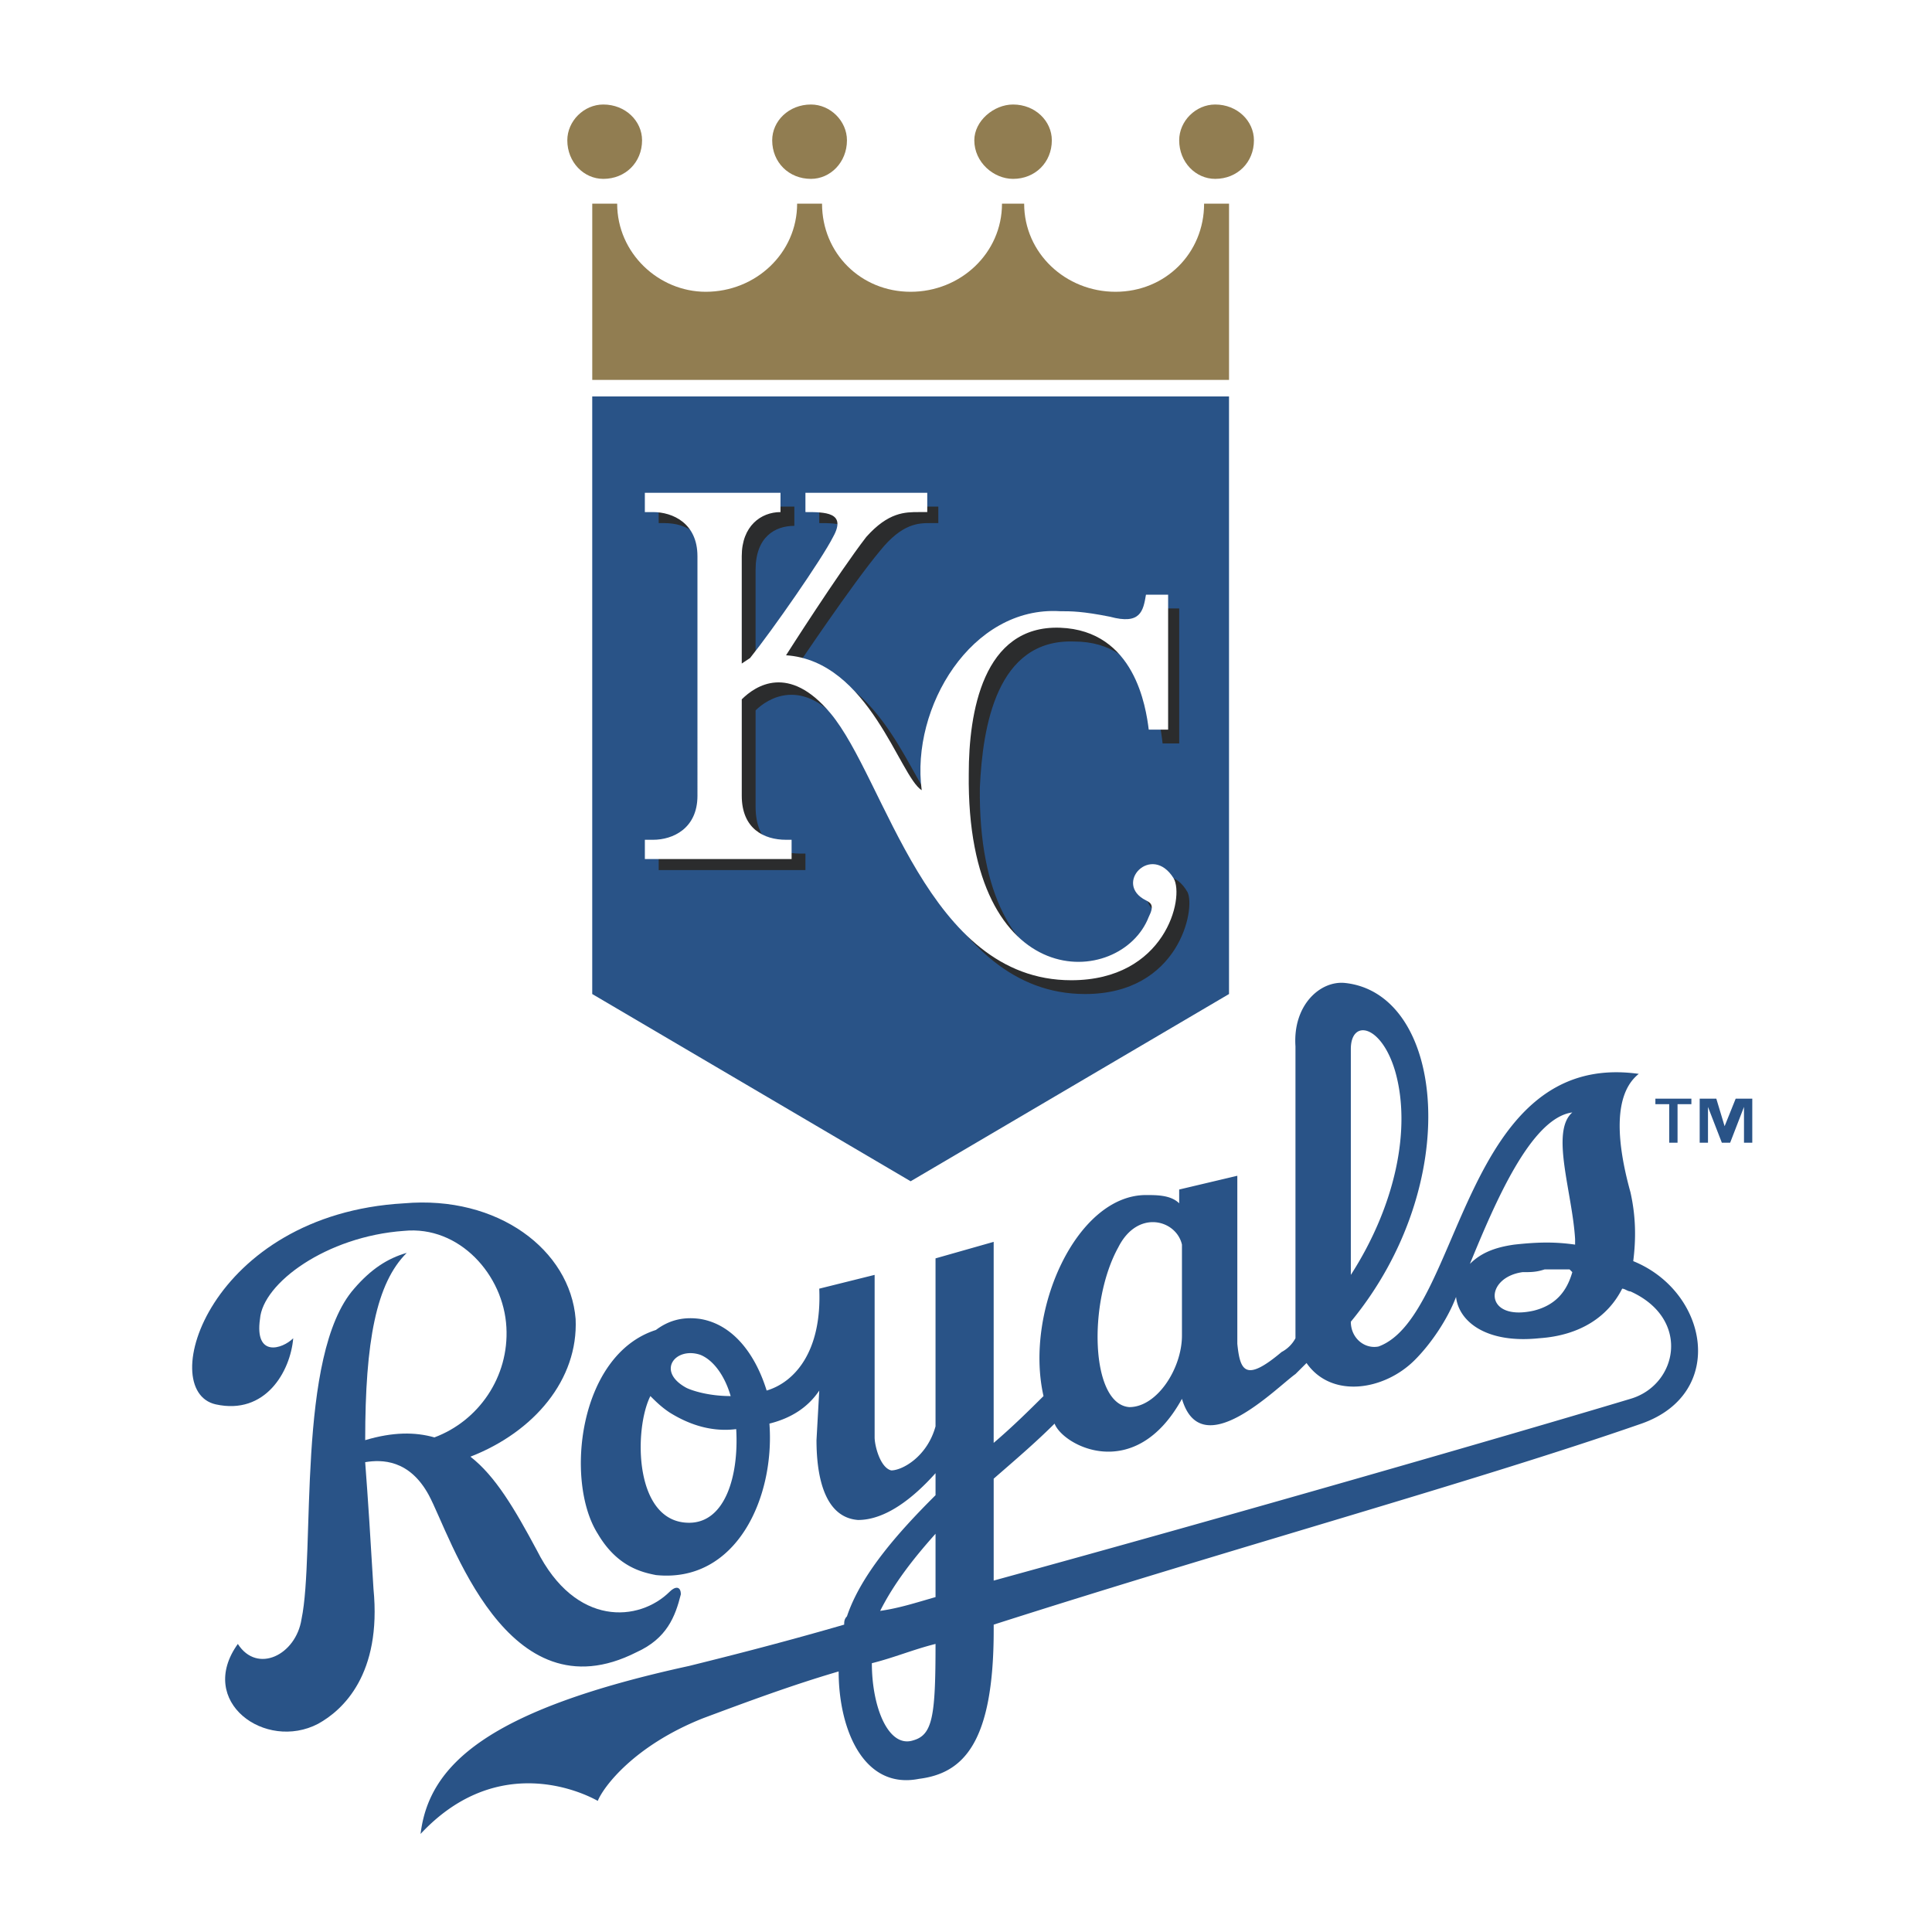
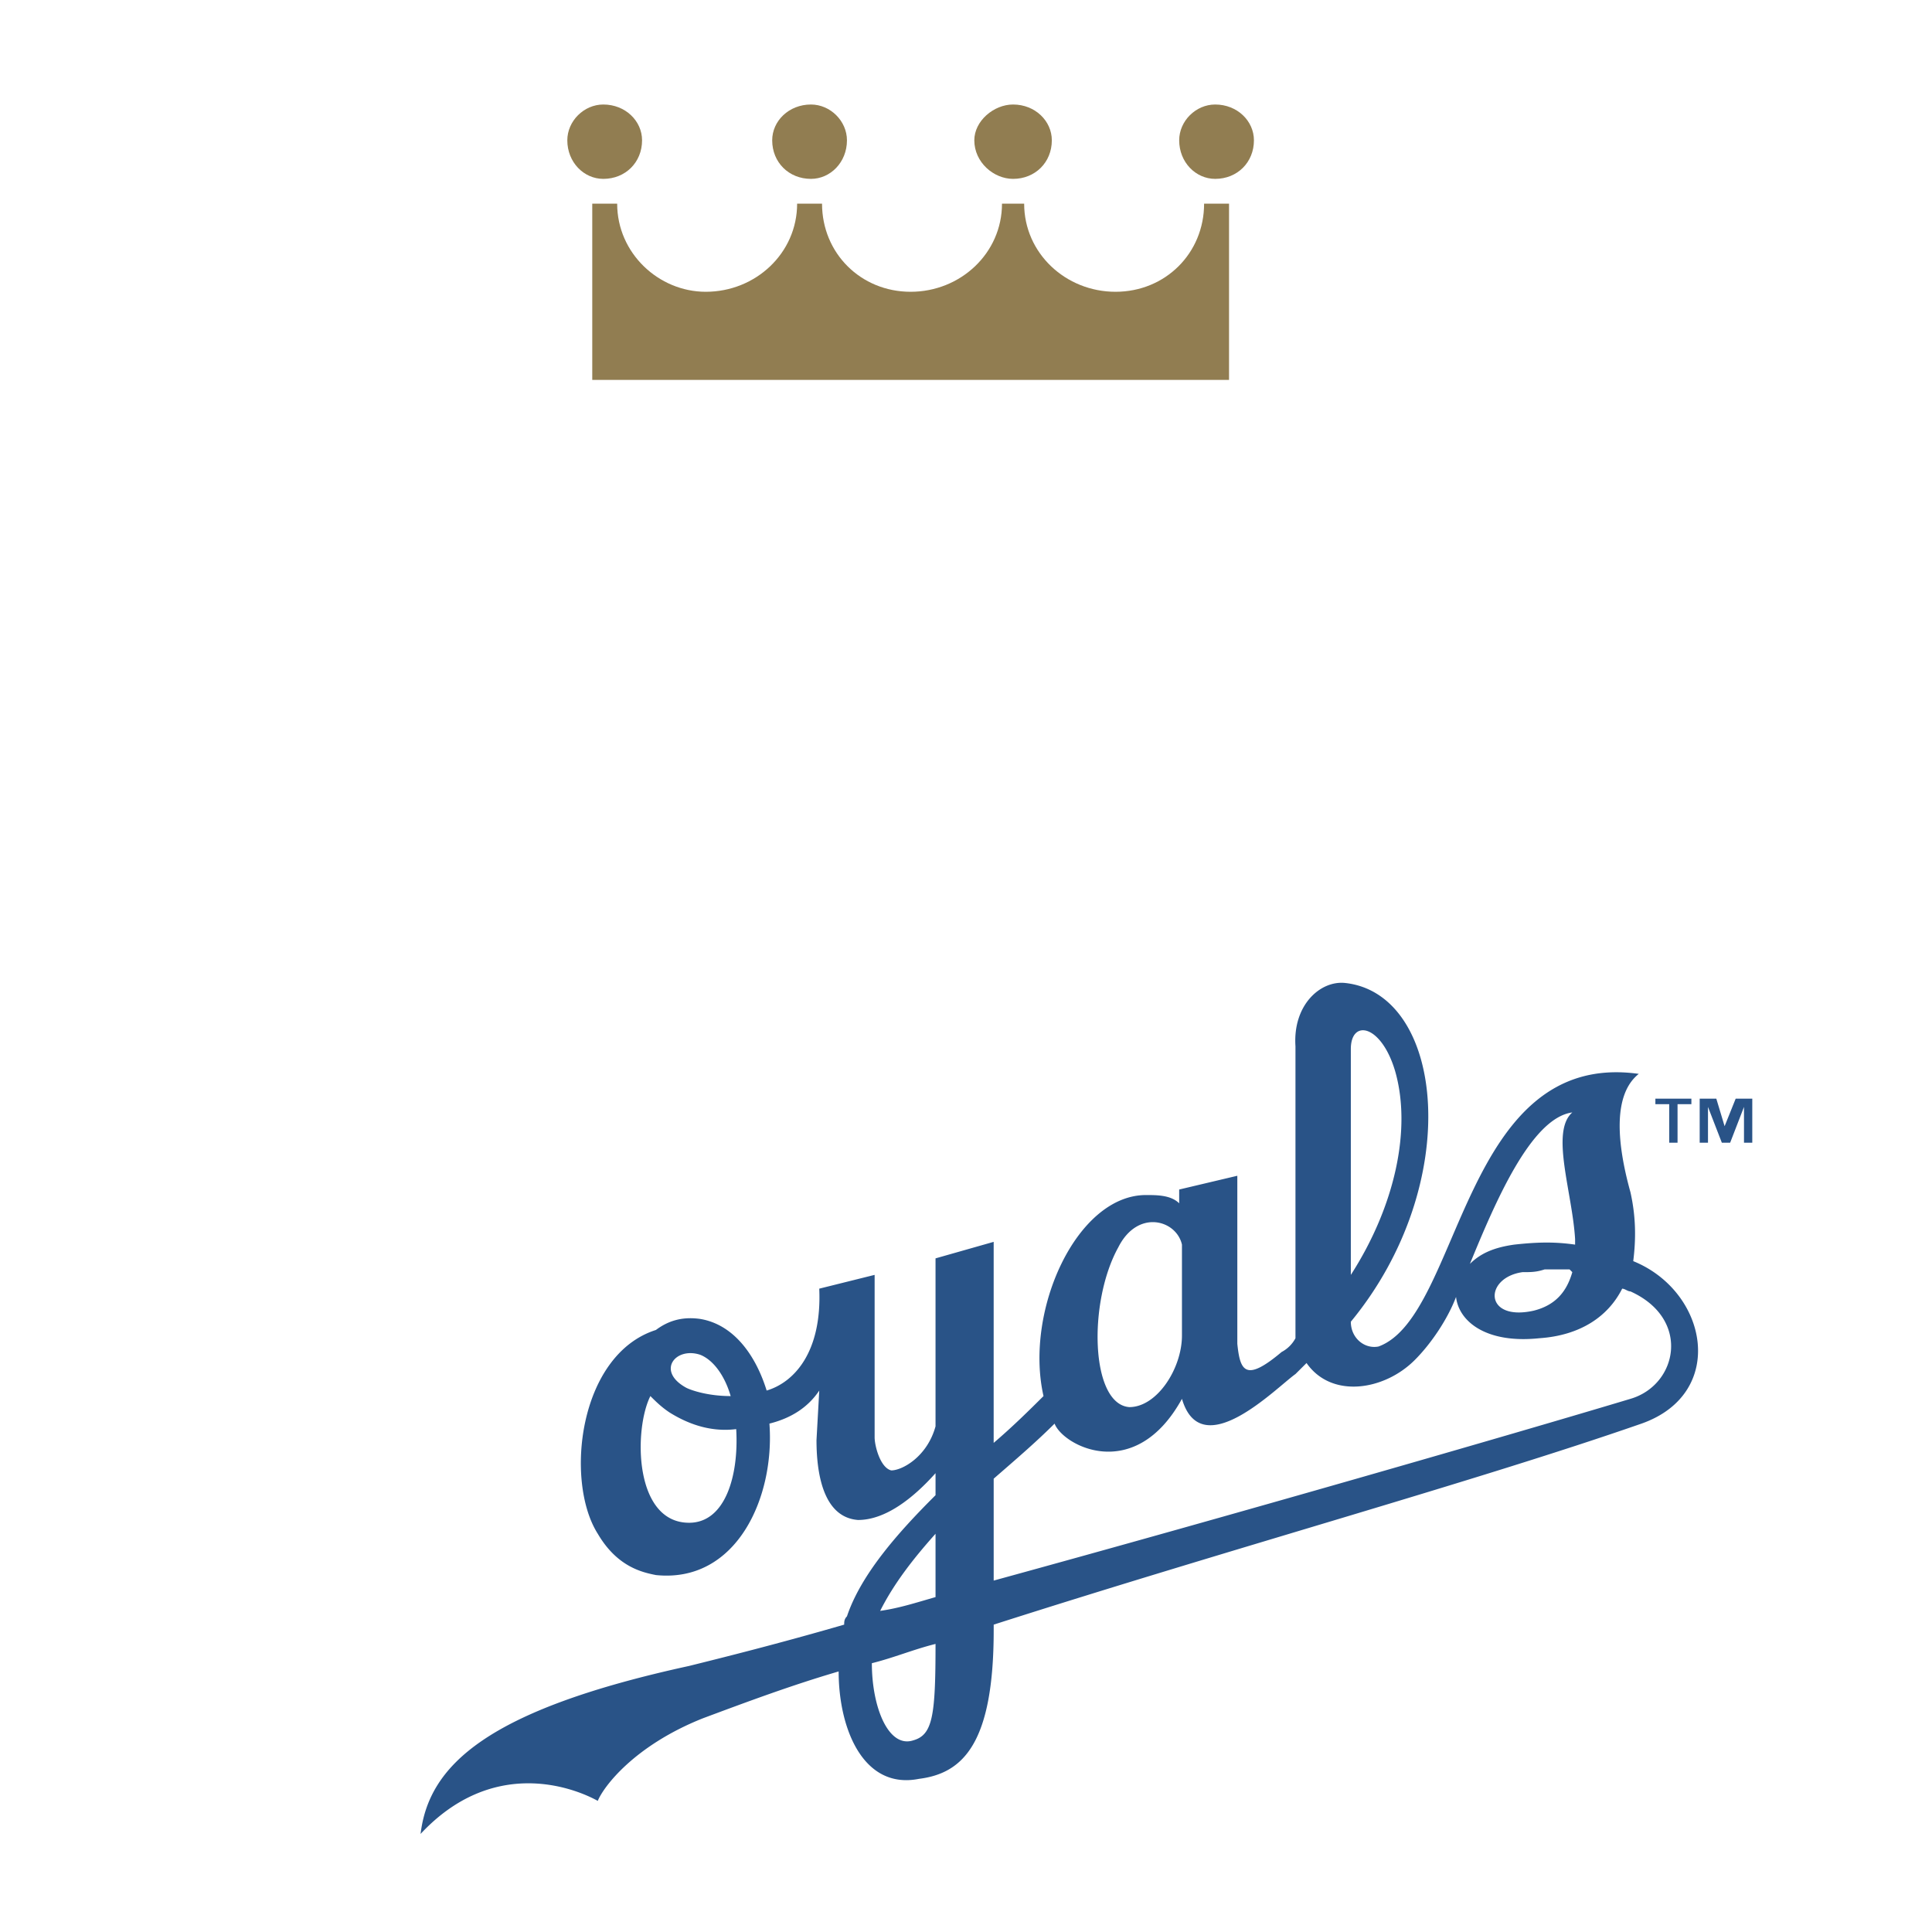
<svg xmlns="http://www.w3.org/2000/svg" width="2500" height="2500" viewBox="0 0 192.756 192.756">
  <path fill-rule="evenodd" clip-rule="evenodd" fill="#fff" d="M0 0h192.756v192.756H0V0z" />
  <path d="M168.473 128.846c-1.104-1.648-2.484-2.746-4.143-3.57.275-2.199 0-4.396-.553-6.596-2.209-8.242 0-10.164.553-10.715.275-.275.553-.824.275-1.373 0-.275-.275-.824-.828-.824-5.248-.551-9.668 1.098-13.258 5.221-3.039 3.297-4.973 7.967-6.906 12.088-1.934 4.672-3.867 9.066-6.354 9.891-.275.275-.553.275-.828 0-.277-.273-.277-.549-.553-.824 3.59-4.395 6.076-9.615 7.182-14.836.553-2.197.553-4.121.553-6.045 0-2.746-.277-5.494-1.381-7.693-1.383-3.846-4.42-6.318-8.012-6.594-1.381-.275-2.762.275-3.867 1.375-1.656 1.373-2.486 3.57-2.486 6.318V132.969c.277 0 .277 0 .277.275-.553.275-.828.551-1.105.824-1.105.824-1.934 1.375-2.209 1.375 0-.275 0-.551-.277-1.375v-16.76c0-.549 0-.824-.275-1.1-.277-.273-.828-.273-1.105-.273l-5.801 1.648c-.275 0-.553.273-.828.549-.828-.275-1.658-.275-2.486-.275-2.486 0-4.973 1.65-7.182 4.123-2.762 3.57-4.42 8.791-4.42 13.736 0 1.1 0 2.199.275 3.297-.828.551-1.381 1.375-2.209 2.199V123.9c0-.273-.275-.824-.553-1.098-.275-.275-.828-.275-1.105 0l-5.8 1.373c-.552.275-1.104.824-1.104 1.373v16.486c-.553 2.197-2.21 3.297-2.762 3.297-.276 0-.553-1.1-.553-1.924v-16.211c0-.549-.276-.824-.552-1.098-.276-.275-.553-.275-1.105-.275l-5.524 1.373c-.552.275-.829.824-.829 1.375 0 4.121-1.105 7.143-3.314 8.518-.276-.275-.276-.551-.552-.824-1.381-3.299-3.867-5.221-6.906-5.771-1.658-.273-3.591 0-4.972 1.1-3.039 1.1-5.524 3.848-6.906 7.693-.829 2.197-1.381 4.67-1.381 6.869 0 3.021.829 5.77 1.933 7.693 2.21 3.57 5.249 4.395 6.63 4.395.276.275.276 0 .276.275-1.382.824-3.039 1.373-4.696 1.1-2.21-.551-4.419-2.473-6.077-5.496-1.657-3.021-3.314-6.043-5.524-8.518 6.077-2.746 9.944-8.242 9.392-14.012 0-3.297-1.657-6.318-4.143-8.791-3.591-3.023-8.563-4.396-14.087-4.123-8.287.551-13.535 3.848-16.298 6.32-3.591 3.297-5.801 7.143-6.077 10.715v.551c0 2.746 1.381 4.67 3.315 5.219 2.209.275 3.867 0 5.524-1.098 2.486-1.648 3.591-4.396 3.867-6.594 0-.551-.276-1.1-.829-1.375-.552-.275-1.105 0-1.381.275-.553.273-1.105.549-1.381.549v-.824-.549c.276-1.375 1.657-3.297 3.867-4.672 2.486-1.648 5.249-2.746 8.287-3.021-1.934.824-3.591 1.924-4.972 3.572-4.144 4.945-4.42 15.66-4.696 24.453-.276 3.846-.276 7.143-.553 9.066-.276 1.648-1.657 2.748-2.486 3.021-.829 0-1.381-.273-1.657-1.098-.276-.275-.553-.551-1.105-.551-.553 0-.829.275-1.105.551-1.934 3.021-1.934 6.043.276 8.518 2.21 2.473 6.354 3.021 9.392 1.373 2.762-1.373 6.905-5.221 6.353-14.562-.552-4.396-.552-8.242-.829-11.539.276 0 .553 0 1.105.275 1.105.273 1.934 1.098 2.762 2.473.276.549.552 1.373 1.105 2.473 1.933 4.67 5.524 12.363 11.877 14.836 1.381.549 2.763.549 4.144.549-4.972 1.648-8.563 3.297-11.325 5.221-3.867 2.748-6.077 5.77-6.629 10.166-.276.275 0 .824.552 1.1.553.273 1.105.273 1.381-.275 2.762-3.021 6.077-4.67 9.668-4.67 2.762 0 5.248.824 6.629 1.648h.829c.276 0 .552-.275.829-.551.553-1.373 3.591-5.219 9.944-7.693a275.558 275.558 0 0 1 11.602-4.121c.276 3.023 1.105 5.771 3.038 7.969 1.658 1.924 4.144 2.748 6.63 2.473 6.077-1.1 8.563-5.77 8.563-15.936 10.773-3.572 21.27-6.594 31.213-9.617 11.879-3.57 23.203-7.143 32.32-10.166 4.143-1.373 6.629-4.395 6.629-8.242v-.275c-.002-1.923-.831-4.122-2.213-5.77zm-32.594-24.178c0-.275.275-.549.275-.549.277 0 1.381.824 1.934 3.021.277 1.375.553 2.748.553 4.396 0 3.572-.828 7.143-2.762 10.99v-10.715-7.143zm-92.537 37.367c-1.657-.275-3.591-.275-5.524 0 0-2.199 0-4.121.276-6.045.276-4.945 1.381-8.242 3.314-10.166.553-.549.553-1.1.276-1.648-.276 0-.276 0-.276-.275 1.658.275 3.314.824 4.696 2.199 1.933 1.648 3.038 3.846 3.314 6.318.001 4.121-2.485 7.969-6.076 9.617zm109.387-14.014c1.105 0 1.656 0 2.486-.273-.553 1.098-1.381 1.648-2.486 1.922-1.381.275-2.209 0-2.209-.273h-.277v-.275c.277-.275.828-.824 1.934-.824l.552-.277zm1.933-14.56v.549c0 1.648.275 3.297.553 5.221.275 1.098.553 2.473.553 3.572-1.383 0-3.039 0-4.973.273-.553 0-1.105.275-1.658.275 1.383-3.296 3.316-7.417 5.525-9.89zM112.676 125c.553-1.1 1.656-1.924 2.486-1.648.828 0 1.381.275 1.381.824v9.066c0 1.648-.828 3.848-2.211 4.945-.275.551-.828.824-1.381.824-.275 0-.828 0-1.104-.824-1.382-2.472-1.382-9.066.829-13.187zm-20.718 31.322v2.197c-.553 0-1.105.275-1.657.275.553-.823 1.105-1.648 1.657-2.472zm-23.755-19.783c0-.273.553-.549 1.105-.273.553.273 1.105.824 1.658 1.648-1.105 0-1.658-.275-1.934-.551-.553-.273-.829-.549-.829-.824zm-3.038 7.969c0-1.1 0-2.199.276-3.023.276.275.552.551.828.551 1.934 1.098 3.868 1.648 6.077 1.922 0 2.475-.829 4.672-1.934 5.771-.276.549-1.105.824-1.657.824-1.105 0-1.934-.275-2.486-1.375-.828-1.373-1.104-3.022-1.104-4.67zm3.314 20.332c-1.381.549-2.762.824-4.144 1.098 3.315-1.648 4.144-4.395 4.696-6.594v-.549-.551c5.248-1.373 8.287-6.867 9.115-12.363v-2.748-.273c.829-.275 1.381-.551 2.21-1.1v1.924c0 1.373 0 3.572.553 5.494 1.104 3.023 3.314 3.572 4.695 3.572 1.105 0 2.21-.275 3.315-.824-2.209 2.748-4.696 5.77-5.801 9.066v.275c-6.628 1.649-11.6 3.022-14.639 3.573zm23.203 6.043c-.276 1.375-.553 1.375-.829 1.648-.276 0-.552 0-1.105-.549-.829-.824-1.381-3.021-1.381-5.221 1.105-.273 2.486-.824 3.591-1.098 0 2.474 0 4.122-.276 5.22zm70.714-32.42c-12.43 3.572-38.947 11.266-61.875 17.584v-7.967c.828-.824 1.658-1.375 2.209-2.199.83-.549 1.658-1.1 2.486-1.924 1.105 1.1 2.764 1.924 4.697 2.199 1.934 0 4.971-.275 7.734-4.121.551.549 1.381 1.098 1.934 1.373 3.037.824 6.352-1.924 9.391-4.67.553-.275.828-.551.828-.824.277 0 .277 0 .553-.275.553.824 1.381 1.1 2.211 1.373 2.762 1.1 6.904 0 9.391-2.473 1.105-1.098 2.211-2.746 3.314-4.396 1.383 1.924 4.42 3.023 8.287 2.748 3.867-.549 6.906-2.197 8.84-4.945 1.934 1.1 3.314 2.748 3.039 4.67.001 1.65-1.38 3.298-3.039 3.847z" fill-rule="evenodd" clip-rule="evenodd" fill="#fff" />
-   <path d="M63.507 164.84c3.039-1.375 3.868-3.572 4.42-5.771 0-.824-.552-.824-1.105-.273-3.039 3.021-9.392 3.57-13.259-4.121-2.21-4.121-4.144-7.418-6.63-9.342 6.354-2.473 10.773-7.693 10.497-13.738-.553-6.869-7.734-12.363-17.126-11.539-19.336 1.098-24.861 18.684-18.784 20.057 4.972 1.1 7.458-3.297 7.734-6.594-1.105 1.098-3.867 1.924-3.315-1.924.276-3.572 6.63-8.242 14.364-8.791 5.524-.551 9.944 4.395 10.22 9.615.277 4.945-2.762 9.342-7.182 10.99-1.934-.549-4.144-.549-6.906.275 0-9.891 1.105-15.662 4.144-18.684-1.934.549-3.591 1.648-5.248 3.572-5.801 6.594-3.868 26.375-5.249 32.971-.552 3.57-4.42 5.494-6.353 2.473-4.144 5.77 2.762 10.715 8.01 7.967 2.486-1.373 6.354-4.945 5.524-13.463-.276-4.67-.552-9.066-.829-12.639 1.658-.275 4.42-.275 6.354 3.297 2.212 4.121 7.736 22.256 20.719 15.662z" fill-rule="evenodd" clip-rule="evenodd" fill="#295387" />
  <path d="M162.949 125.824c.275-2.197.275-4.396-.277-6.869-2.209-7.967-.553-10.715.83-11.814-17.68-2.473-17.68 24.178-25.967 27.201-1.381.273-2.762-.824-2.762-2.473 11.326-13.738 9.393-32.695-.553-33.795-2.486-.275-5.248 2.197-4.971 6.318V133.517a3.328 3.328 0 0 1-1.383 1.373c-3.59 3.023-4.143 1.924-4.418-.824v-16.76l-5.801 1.373v1.375c-.83-.824-2.211-.824-3.316-.824-6.904 0-12.152 11.539-10.219 20.057-1.383 1.373-3.039 3.021-4.973 4.67V123.9l-5.801 1.648v16.759c-.829 3.023-3.314 4.396-4.419 4.396-1.105-.273-1.657-2.473-1.657-3.297v-16.211l-5.525 1.375c.276 6.318-2.486 9.342-5.248 10.166-1.105-3.572-3.314-6.596-6.629-7.145-1.934-.275-3.315.275-4.419 1.1-7.735 2.473-9.116 15.111-5.801 20.332 1.933 3.297 4.419 3.846 5.801 4.121 8.01.824 11.877-7.693 11.325-15.111 2.209-.551 3.867-1.648 4.972-3.297l-.276 4.945c0 3.021.552 7.693 4.143 7.967 2.762 0 5.524-2.197 7.734-4.67v2.197c-3.867 3.848-7.458 7.969-8.839 12.09-.276.275-.276.549-.276.824-6.63 1.924-12.154 3.297-15.469 4.121-20.165 4.396-25.965 9.891-26.794 16.76 7.182-7.693 15.192-4.67 17.679-3.297.552-1.373 3.591-5.494 10.497-8.242 4.419-1.648 8.839-3.297 13.535-4.672 0 5.77 2.486 11.814 8.011 10.717 4.42-.551 7.458-3.572 7.458-14.838v-.549c24.031-7.693 48.062-14.287 64.637-20.057 8.562-3.02 6.628-13.186-.829-16.208zm-93.089 9.342c1.381.549 2.486 2.197 3.039 4.121-2.21 0-3.867-.549-4.42-.824-3.038-1.649-1.104-4.121 1.381-3.297zm-1.105 16.76c-5.524 0-5.524-9.342-3.867-12.639.553.549 1.104 1.1 1.934 1.648 2.21 1.373 4.419 1.924 6.629 1.648.277 4.673-1.105 9.343-4.696 9.343zm85.354-25.278H156.595l.275.275c-.551 1.922-1.656 3.297-3.867 3.846-4.971 1.1-4.971-3.297-1.104-3.846.83.001 1.382.001 2.21-.275zm2.762-15.66c-2.209 1.922 0 7.967.277 12.639v.549c-1.934-.275-3.592-.275-6.078 0-1.934.275-3.314.824-4.418 1.924 2.485-6.045 6.077-14.563 10.219-15.112zm-17.678-4.123c1.656 5.771 0 13.463-4.42 20.332v-22.529c0-3.022 3.039-2.473 4.42 2.197zm-27.623 17.586c1.934-3.848 5.801-2.748 6.354-.275v9.066c0 3.297-2.486 7.145-5.248 7.145-3.867-.276-4.145-10.442-1.106-15.936zm-18.231 28.574v6.318c-1.934.549-3.591 1.1-5.524 1.375 1.381-2.747 3.314-5.22 5.524-7.693zm-2.21 20.606c-2.486.824-4.143-3.297-4.143-7.693 2.21-.549 4.143-1.373 6.353-1.922 0 7.142-.276 9.066-2.21 9.615zm71.543-34.069c-11.877 3.57-39.5 11.539-63.531 18.133v-10.166c2.209-1.924 4.143-3.572 6.076-5.494.83 2.197 8.012 6.045 12.707-2.473 1.934 6.594 9.393-1.1 11.326-2.473l1.104-1.1c2.486 3.572 7.734 2.748 10.773-.275 1.658-1.648 3.314-4.121 4.143-6.318.277 2.473 3.039 4.67 8.287 4.121 4.145-.275 6.906-2.199 8.287-4.945.275 0 .553.273.828.273 6.078 2.749 4.697 9.343 0 10.717z" fill-rule="evenodd" clip-rule="evenodd" fill="#295387" />
  <path d="M168.75 110.164h-1.381v3.846h-.83v-3.846h-1.381v-.551h3.592v.551zm6.076 3.846h-.828v-3.572l-1.381 3.572h-.828l-1.383-3.572v3.572h-.828v-4.396h1.658l.828 2.748 1.105-2.748h1.656v4.396h.001z" fill-rule="evenodd" clip-rule="evenodd" fill="#fff" stroke="#fff" stroke-width="1.675" stroke-miterlimit="2.613" />
  <path d="M168.75 110.162h-1.381v3.848h-.83v-3.848h-1.381v-.549h3.592v.549zm6.076 3.848h-.828v-3.572l-1.381 3.572h-.828l-1.383-3.572v3.572h-.828v-4.396h1.658l.828 2.748 1.105-2.748h1.656v4.396h.001z" fill-rule="evenodd" clip-rule="evenodd" fill="#295387" />
  <path d="M70.689 56.861c0-3.571-2.21-4.671-4.42-4.671h-.552v-1.648h13.535v1.648c-1.934.275-3.867 1.374-3.867 4.671v10.441l.829-.55c1.934-2.748 7.182-9.891 8.287-11.814 1.104-2.748-.829-2.748-2.763-2.748v-1.648h11.878v1.648h-.829c-1.105 0-2.762 0-4.972 2.748-2.762 3.297-8.287 11.54-8.287 11.54 8.563.549 11.602 12.089 13.812 13.737-1.381-8.243 4.696-18.408 13.811-18.134.83 0 2.211 0 4.973.825 2.762.824 3.039-.825 3.592-2.198h1.934V74.17h-1.658c-.275-2.473-1.381-10.166-8.84-10.44-7.734 0-9.115 8.517-9.391 14.562-.277 22.255 15.191 21.431 18.23 14.287.275-.824 0-1.099-.275-1.374-3.316-1.648.551-6.044 2.762-2.198.828 1.648-.828 9.891-10.221 9.891-14.364 0-18.784-20.057-24.032-26.651-4.144-4.945-7.734-2.748-8.839-1.374v9.616c0 3.572 2.209 4.671 4.419 4.671h.553v1.648h-14.64V85.16h.552c2.21 0 4.42-1.099 4.42-4.671V56.861h-.001z" fill-rule="evenodd" clip-rule="evenodd" fill="#fff" />
  <path d="M70.689 56.861c0-3.571-2.21-4.671-4.42-4.671h-.552v-1.648h13.535v1.648c-1.934.275-3.867 1.374-3.867 4.671v10.441l.829-.55c1.934-2.748 7.182-9.891 8.287-11.814 1.104-2.748-.829-2.748-2.763-2.748v-1.648h11.878v1.648h-.829c-1.105 0-2.762 0-4.972 2.748-2.762 3.297-8.287 11.54-8.287 11.54 8.563.549 11.602 12.089 13.812 13.737-1.381-8.243 4.696-18.408 13.811-18.134.83 0 2.211 0 4.973.825 2.762.824 3.039-.825 3.592-2.198h1.934V74.17h-1.658c-.275-2.473-1.381-10.166-8.84-10.44-7.734 0-9.115 8.517-9.391 14.562-.277 22.255 15.191 21.431 18.23 14.287.275-.824 0-1.099-.275-1.374-3.316-1.648.551-6.044 2.762-2.198.828 1.648-.828 9.891-10.221 9.891-14.364 0-18.784-20.057-24.032-26.651-4.144-4.945-7.734-2.748-8.839-1.374v9.616c0 3.572 2.209 4.671 4.419 4.671h.553v1.648h-14.64V85.16h.552c2.21 0 4.42-1.099 4.42-4.671V56.861" fill="none" stroke="#fff" stroke-width="1.938" stroke-miterlimit="2.613" />
  <path d="M126.764 14c0-3.022-2.486-5.495-5.525-5.495-2.762 0-5.248 2.473-5.248 5.495 0 1.923.828 3.572 2.486 4.671v1.648c0 3.847-3.314 7.144-7.182 7.144-4.145 0-7.459-3.297-7.459-7.144V18.67c1.658-1.099 2.762-2.748 2.762-4.671 0-3.022-2.484-5.495-5.523-5.495S95.549 10.977 95.549 14c0 1.923 1.104 3.572 2.763 4.671v1.648c0 3.847-3.315 7.144-7.459 7.144-3.867 0-7.182-3.297-7.182-7.144V18.67c1.657-.824 2.486-2.748 2.486-4.671 0-3.022-2.21-5.495-5.248-5.495-3.039 0-5.525 2.473-5.525 5.495 0 1.923 1.105 3.572 2.486 4.671v1.648c0 3.847-3.314 7.144-7.458 7.144-3.867 0-7.182-3.297-7.182-7.144V18.67c1.657-1.099 2.486-2.748 2.486-4.671 0-3.022-2.486-5.495-5.524-5.495-2.762 0-5.249 2.473-5.249 5.495 0 1.923.829 3.572 2.486 4.671v81.601l33.423 19.508 33.424-19.508V18.67c1.382-1.099 2.488-2.748 2.488-4.67z" fill-rule="evenodd" clip-rule="evenodd" fill="#fff" />
-   <path fill-rule="evenodd" clip-rule="evenodd" fill="#295387" d="M59.087 39.551v59.623l31.767 18.681 31.765-18.681V39.551H59.087z" />
  <path d="M121.238 17.846c2.211 0 3.867-1.648 3.867-3.847 0-1.923-1.656-3.572-3.867-3.572-1.934 0-3.59 1.648-3.59 3.572 0 2.199 1.657 3.847 3.59 3.847zM120.963 20.319h-.83c0 4.945-3.867 8.792-8.838 8.792-4.973 0-9.115-3.847-9.115-8.792h-2.211c0 4.945-4.143 8.792-9.115 8.792s-8.839-3.847-8.839-8.792h-2.486c0 4.945-4.143 8.792-9.115 8.792-4.696 0-8.839-3.847-8.839-8.792h-2.486v17.584h63.532V20.319h-2.486.828zM60.192 17.846c2.209 0 3.867-1.648 3.867-3.847 0-1.923-1.657-3.572-3.867-3.572-1.934 0-3.591 1.648-3.591 3.572.001 2.199 1.657 3.847 3.591 3.847zM80.91 17.846c1.933 0 3.591-1.648 3.591-3.847 0-1.923-1.658-3.572-3.591-3.572-2.21 0-3.868 1.648-3.868 3.572 0 2.199 1.658 3.847 3.868 3.847zM101.074 17.846c2.209 0 3.867-1.648 3.867-3.847 0-1.923-1.658-3.572-3.867-3.572-1.934 0-3.867 1.648-3.867 3.572 0 2.199 1.934 3.847 3.867 3.847z" fill-rule="evenodd" clip-rule="evenodd" fill="#917d51" />
-   <path d="M70.689 56.861c0-3.571-2.21-4.671-4.42-4.671h-.552v-1.648h13.535v1.923c-1.934 0-3.867 1.099-3.867 4.396v10.716l.829-.55c1.934-2.748 7.182-10.166 8.287-12.089 1.104-2.748-.829-2.748-2.763-2.748v-1.648h11.878v1.648h-.829c-1.105 0-2.762 0-4.972 2.748-2.762 3.297-8.287 11.54-8.287 11.54 8.563.824 11.602 12.089 13.812 13.737-1.381-8.243 4.696-18.408 13.811-18.134.83.275 2.211 0 4.973.825 2.762.824 3.039-.55 3.592-2.198h1.934V74.17h-1.658c-.275-2.473-1.381-10.166-8.84-10.166-7.734-.274-9.115 8.518-9.391 14.562-.277 21.98 15.191 21.431 18.23 14.287.275-1.099 0-1.374-.275-1.648-3.316-1.648.551-6.044 2.762-2.198.828 1.648-.828 10.167-10.221 10.167-14.364 0-18.784-20.058-24.032-26.652-4.144-5.22-7.734-2.748-8.839-1.648v9.616c0 3.572 2.209 4.671 4.419 4.671h.553v1.648h-14.64v-1.648h.552c2.21 0 4.42-1.099 4.42-4.671V56.861h-.001z" fill-rule="evenodd" clip-rule="evenodd" fill="#2b2c2d" />
-   <path d="M69.584 55.487c0-3.297-2.486-4.396-4.419-4.396h-.829v-1.923h13.535v1.923c-1.934 0-3.867 1.374-3.867 4.396v10.715l.829-.55c2.21-2.747 7.182-9.891 8.287-12.089 1.381-2.473-.829-2.473-2.762-2.473v-1.923h12.154v1.923h-.829c-1.381 0-3.039 0-5.248 2.473-2.763 3.572-8.011 11.814-8.011 11.814 8.287.549 11.325 12.089 13.535 13.463-1.105-8.243 4.972-18.408 13.811-17.859 1.105 0 2.211 0 4.973.55 3.039.824 3.314-.55 3.59-2.198h2.211v13.462h-1.934c-.277-2.198-1.381-9.891-8.84-10.166-7.734-.275-9.116 8.517-9.116 14.562-.276 22.254 15.194 21.43 17.956 14.287.553-1.099.275-1.374-.277-1.648-3.314-1.648.553-5.77 2.764-2.198 1.104 1.923-.83 10.166-10.221 10.166-14.364 0-18.508-20.057-24.032-26.651-4.143-4.945-7.458-2.747-8.839-1.374v9.616c0 3.297 2.21 4.396 4.42 4.396h.552v1.924h-14.64v-1.924h.829c1.933 0 4.419-1.099 4.419-4.396V55.487h-.001z" fill-rule="evenodd" clip-rule="evenodd" fill="#fff" />
</svg>